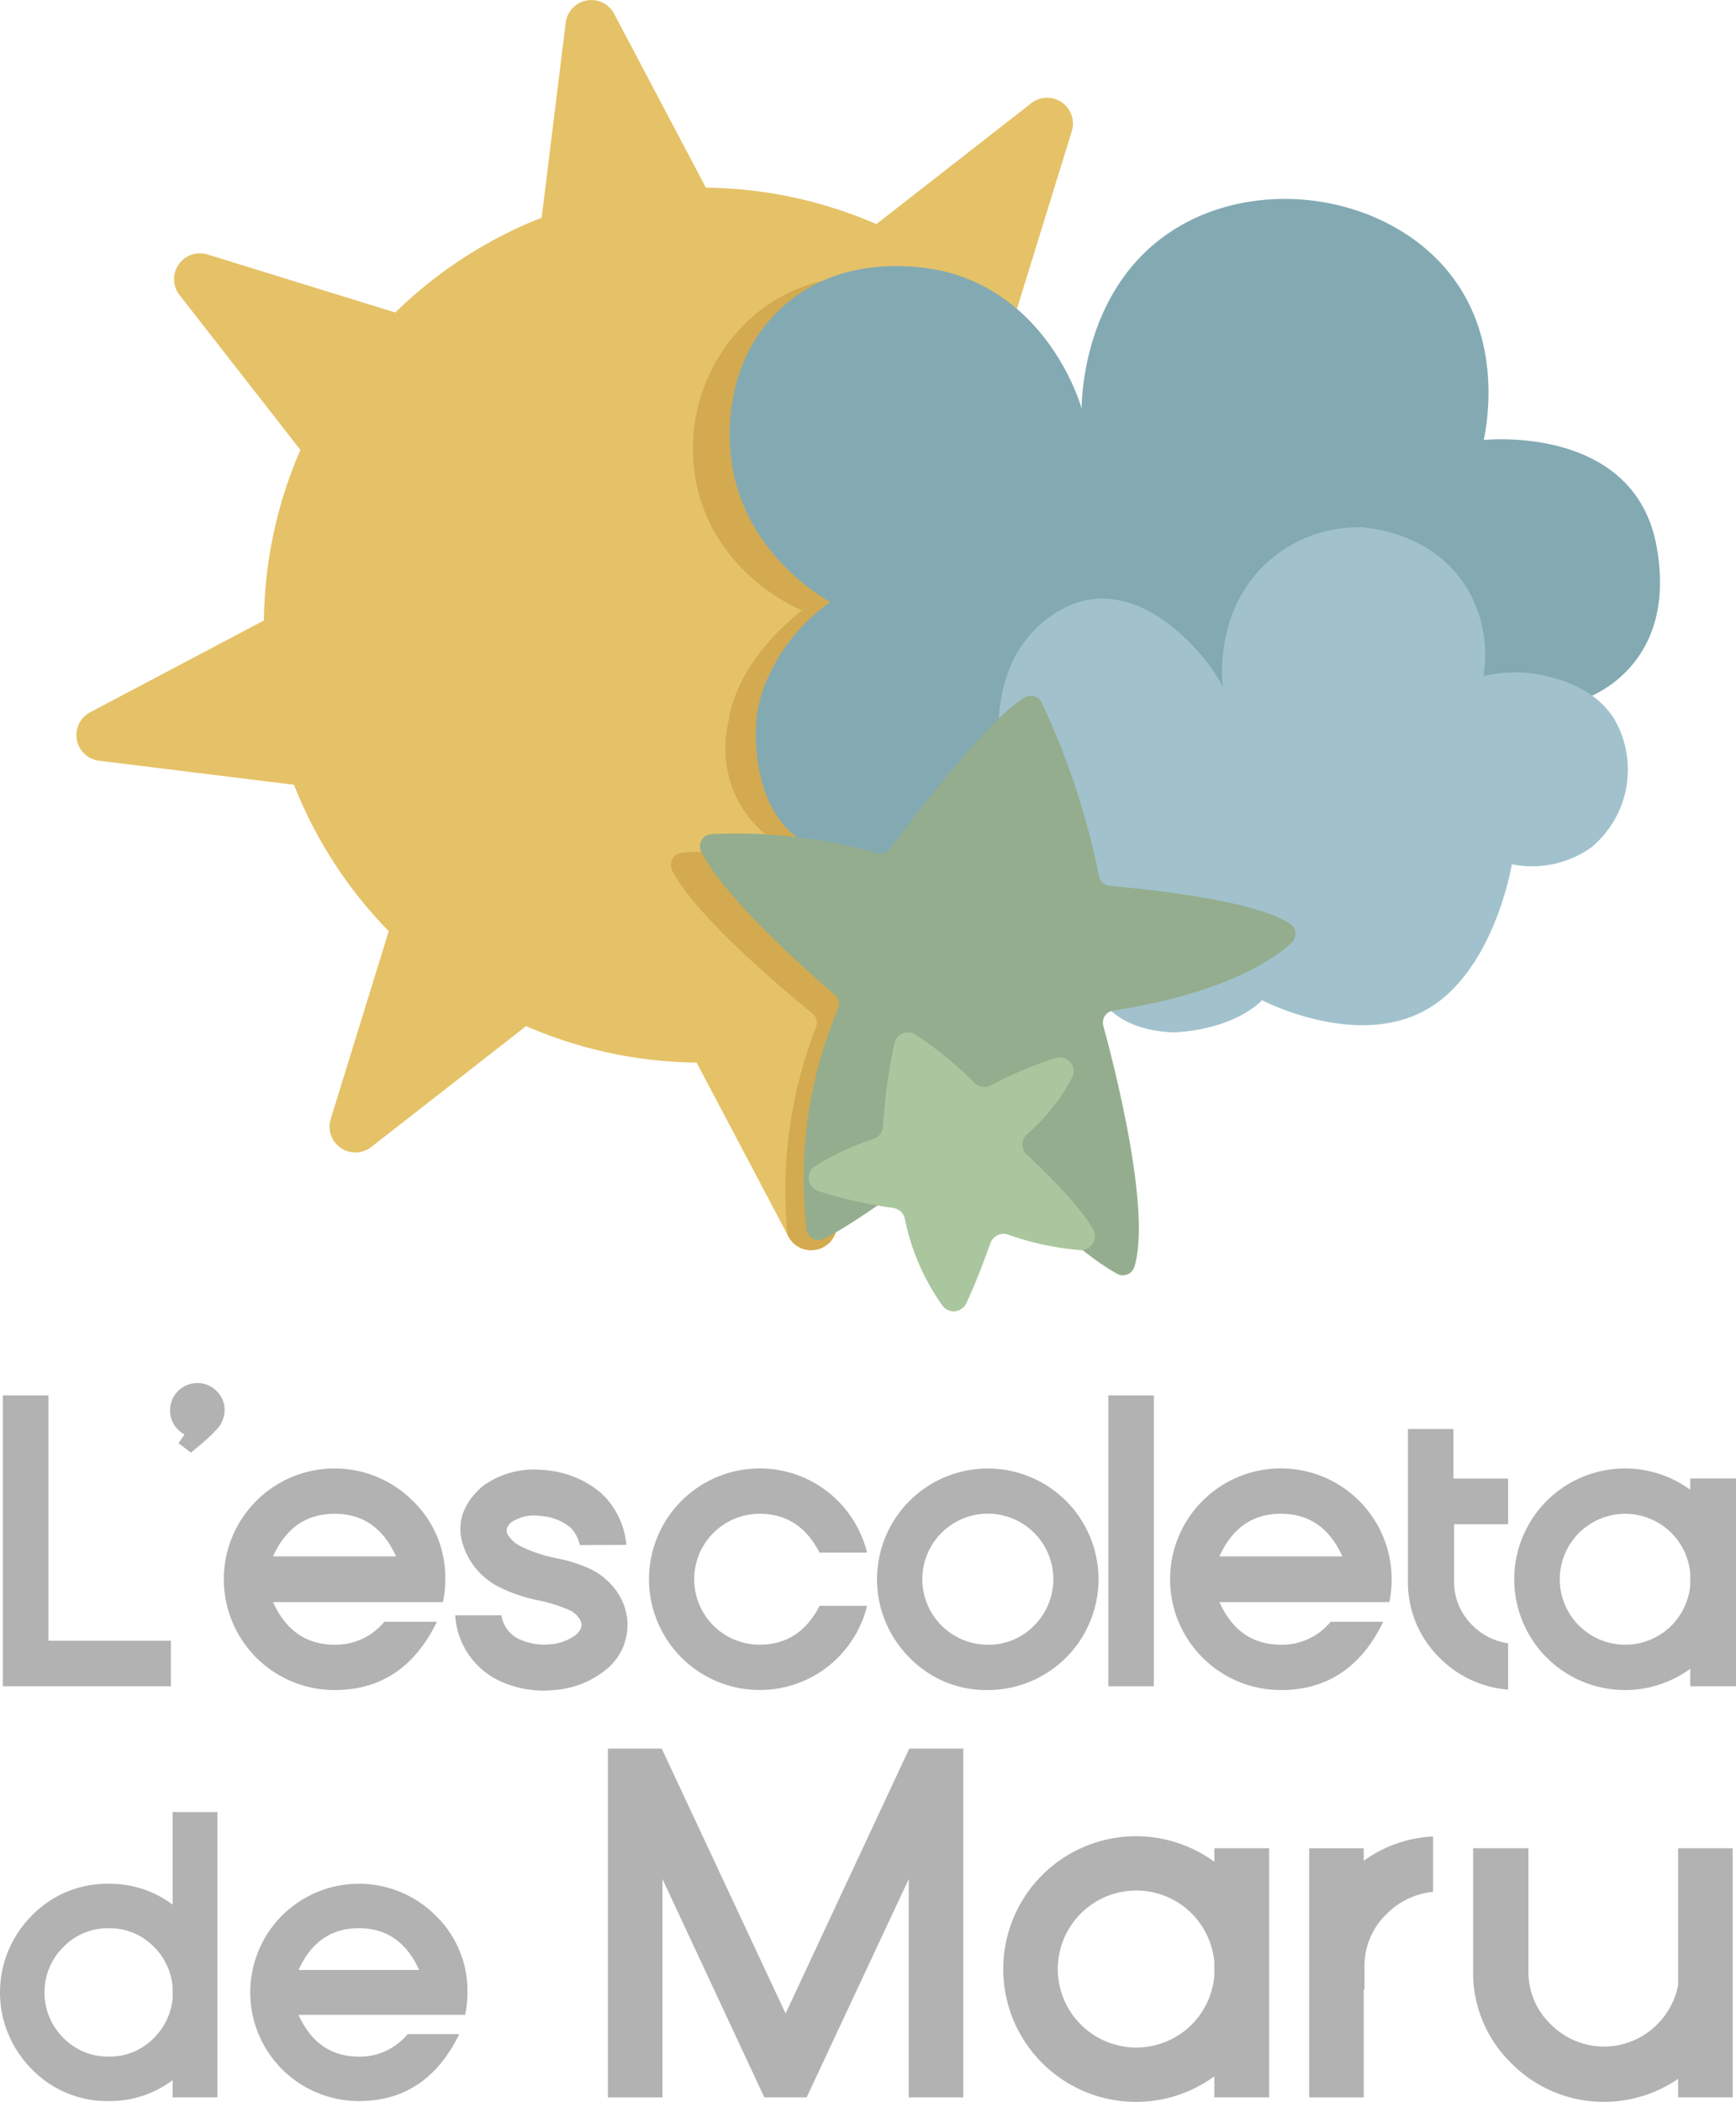
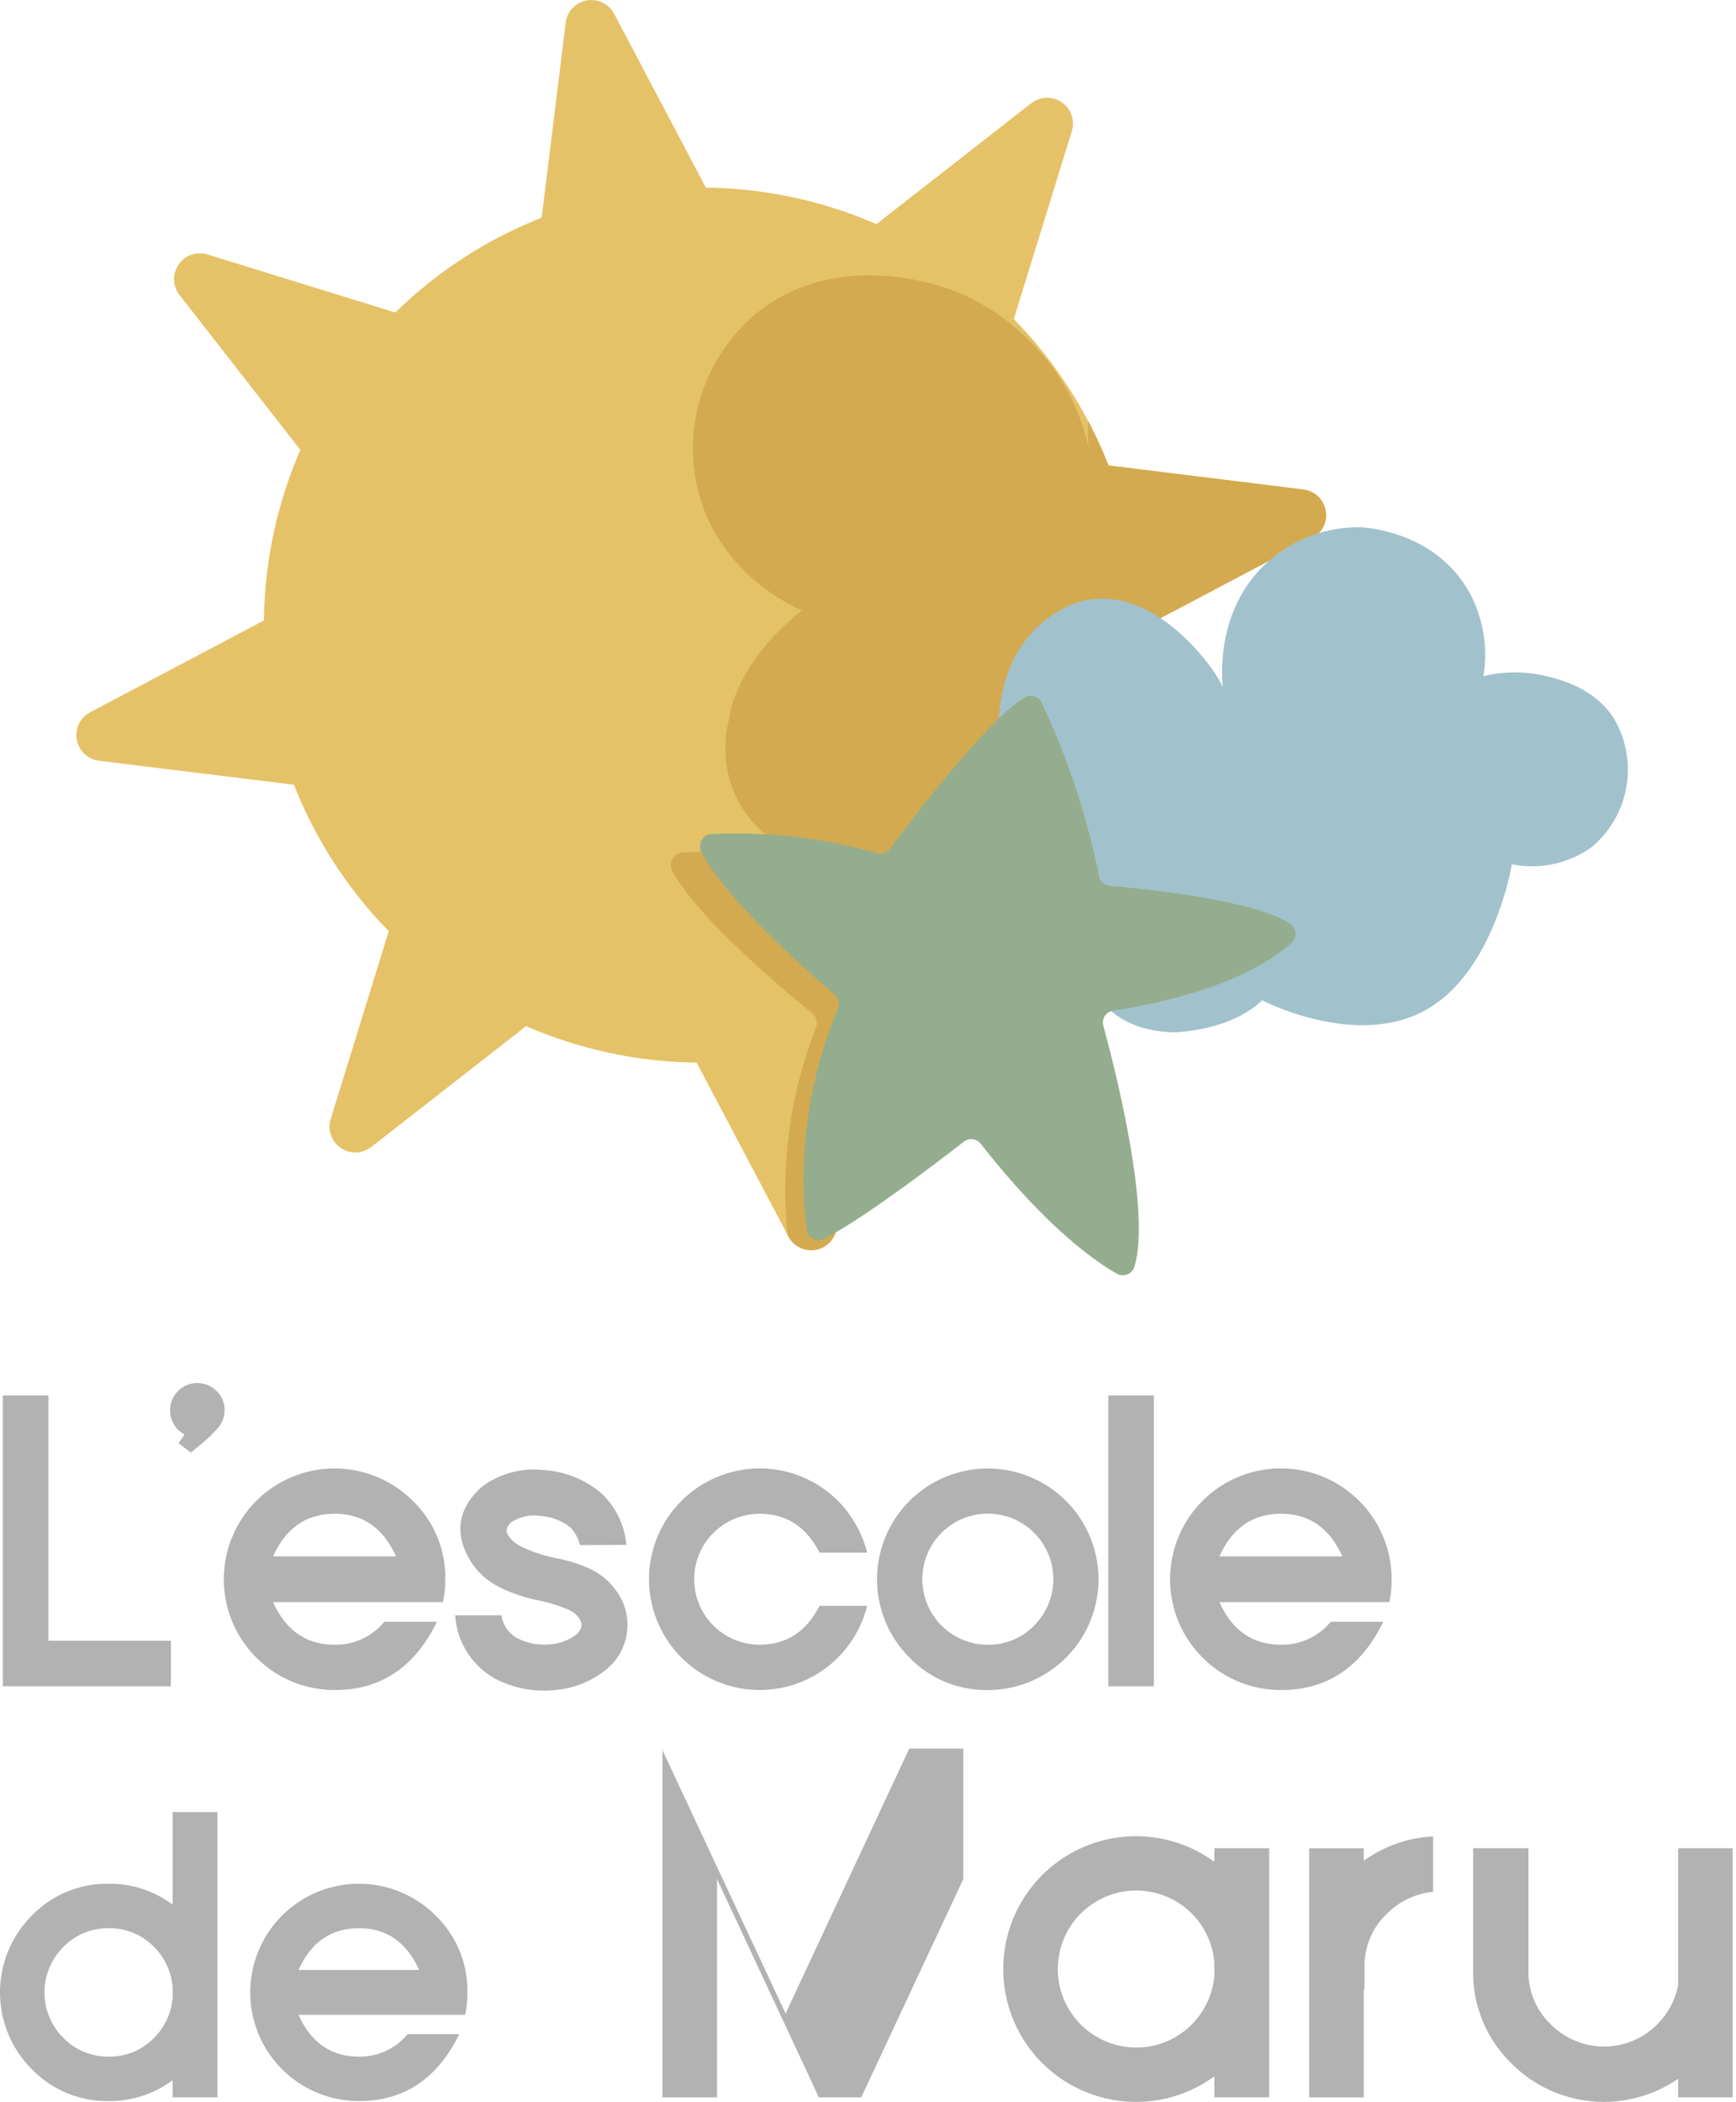
<svg xmlns="http://www.w3.org/2000/svg" id="Grupo_7" data-name="Grupo 7" width="204.316" height="247.291" viewBox="0 0 204.316 247.291">
  <defs>
    <clipPath id="clip-path">
      <rect id="Rectángulo_178" data-name="Rectángulo 178" width="204.316" height="247.291" fill="none" />
    </clipPath>
    <clipPath id="clip-path-2">
      <path id="Trazado_19" data-name="Trazado 19" d="M75.409,0a3.007,3.007,0,0,0-3,2.669L69.58,25.614A51.688,51.688,0,0,0,52.356,36.767l-22.1-6.829a3.039,3.039,0,0,0-3.293,4.773L41.187,52.936A51.692,51.692,0,0,0,36.893,73L16.439,83.8a3.039,3.039,0,0,0,1.047,5.7L40.43,92.332a51.7,51.7,0,0,0,11.154,17.224l-6.829,22.1a3.038,3.038,0,0,0,4.773,3.292l18.224-14.223a51.483,51.483,0,0,0,14.312,3.91,52.3,52.3,0,0,0,5.755.385l10.8,20.453a3.038,3.038,0,0,0,5.7-1.047l2.829-22.944a51.712,51.712,0,0,0,17.224-11.154l22.1,6.829a3.039,3.039,0,0,0,3.293-4.773L135.541,94.158a51.7,51.7,0,0,0,4.294-20.066l20.454-10.8a3.039,3.039,0,0,0-1.047-5.7L136.3,54.762a51.713,51.713,0,0,0-11.154-17.223l6.829-22.1a3.039,3.039,0,0,0-4.772-3.293L108.976,26.37a51.478,51.478,0,0,0-14.312-3.91,52.147,52.147,0,0,0-5.755-.385L78.111,1.622A2.958,2.958,0,0,0,75.487,0Z" transform="translate(-14.817)" fill="none" />
    </clipPath>
  </defs>
  <path id="Trazado_1" data-name="Trazado 1" d="M.559,270.7v34.224H20.336v-5.356H5.915V270.7Z" transform="translate(-0.22 -106.53)" fill="#b2b2b2" />
  <g id="Grupo_2" data-name="Grupo 2">
    <g id="Grupo_1" data-name="Grupo 1" clip-path="url(#clip-path)">
      <path id="Trazado_2" data-name="Trazado 2" d="M38.48,269.244a3.061,3.061,0,0,1,.946,2.26,3.31,3.31,0,0,1-.971,2.3,19.062,19.062,0,0,1-2.076,1.928q-.491.394-.909.762L34,275.387l.712-1.032a3.152,3.152,0,0,1-1.7-2.85,3.187,3.187,0,0,1,3.194-3.194,3.12,3.12,0,0,1,2.272.933" transform="translate(-12.992 -105.589)" fill="#b2b2b2" />
      <path id="Trazado_3" data-name="Trazado 3" d="M49.23,300.6q2.26,5.012,7.247,5.012a7.406,7.406,0,0,0,5.847-2.7h6.191q-3.906,8.034-12.038,8.034A13.034,13.034,0,1,1,65.69,288.7a12.559,12.559,0,0,1,3.809,9.2,13.273,13.273,0,0,1-.27,2.7h-20Zm14.47-5.381q-2.26-5.012-7.222-5.012-4.989,0-7.247,5.012Z" transform="translate(-17.092 -112.109)" fill="#b2b2b2" />
      <path id="Trazado_4" data-name="Trazado 4" d="M101.819,291.847a6.3,6.3,0,0,0-3.4-1.29,4.915,4.915,0,0,0-3.5.75q-.86.787-.319,1.572a3.715,3.715,0,0,0,1.425,1.229,16.416,16.416,0,0,0,4.275,1.425,17.784,17.784,0,0,1,3.809,1.2,7.985,7.985,0,0,1,3.759,3.562,6.744,6.744,0,0,1-1.916,8.451,11.038,11.038,0,0,1-6.032,2.3,12.349,12.349,0,0,1-6.375-1.093,9.135,9.135,0,0,1-5.209-7.714h5.454a3.607,3.607,0,0,0,2.113,2.826,7.058,7.058,0,0,0,3.612.59,5.759,5.759,0,0,0,3.022-1.106q.908-.811.577-1.61a2.671,2.671,0,0,0-1.364-1.314,17.739,17.739,0,0,0-3.562-1.13,18.244,18.244,0,0,1-4.766-1.622,8.412,8.412,0,0,1-4.337-5.527q-.75-3.441,2.445-6.265a10.169,10.169,0,0,1,7.051-1.942,11.689,11.689,0,0,1,6.879,2.678,9.438,9.438,0,0,1,3.022,6.142l-5.479.024a4.112,4.112,0,0,0-1.179-2.137" transform="translate(-34.761 -112.199)" fill="#b2b2b2" />
      <path id="Trazado_5" data-name="Trazado 5" d="M147.019,287.655a13.124,13.124,0,0,1,4.595,7.124h-5.6q-2.335-4.568-7.051-4.569a7.7,7.7,0,0,0,0,15.4q4.717,0,7.051-4.569h5.6a13.122,13.122,0,0,1-4.595,7.124,13.033,13.033,0,1,1,0-20.514" transform="translate(-49.561 -112.109)" fill="#b2b2b2" />
      <path id="Trazado_6" data-name="Trazado 6" d="M174.011,307.125a13.032,13.032,0,1,1,9.226,3.821,12.57,12.57,0,0,1-9.226-3.821m14.68-3.771a7.71,7.71,0,1,0-5.454,2.26,7.433,7.433,0,0,0,5.454-2.26" transform="translate(-66.976 -112.109)" fill="#b2b2b2" />
      <rect id="Rectángulo_177" data-name="Rectángulo 177" width="5.356" height="34.224" transform="translate(130.446 164.171)" fill="#b2b2b2" />
      <path id="Trazado_7" data-name="Trazado 7" d="M232.883,300.6q2.26,5.012,7.247,5.012a7.405,7.405,0,0,0,5.847-2.7h6.191q-3.905,8.034-12.038,8.034A13.038,13.038,0,1,1,253.152,297.9a13.273,13.273,0,0,1-.27,2.7h-20Zm14.47-5.381q-2.26-5.012-7.223-5.012-4.988,0-7.247,5.012Z" transform="translate(-89.365 -112.109)" fill="#b2b2b2" />
-       <path id="Trazado_8" data-name="Trazado 8" d="M285.022,288.426h-6.363v6.658a7.127,7.127,0,0,0,2.162,5.232,7.332,7.332,0,0,0,4.2,2.114v5.454a12.759,12.759,0,0,1-8.033-3.71,12.432,12.432,0,0,1-3.759-9.09V277.223h5.356v5.823h6.436Z" transform="translate(-107.525 -109.096)" fill="#b2b2b2" />
-       <path id="Trazado_9" data-name="Trazado 9" d="M319.966,286.058V310.5h-5.38V308.44a13.034,13.034,0,1,1,0-21.055v-1.327Zm-5.38,11.179a7.73,7.73,0,0,0-2.482-5.024,7.7,7.7,0,1,0,0,11.4,7.728,7.728,0,0,0,2.482-5.024Z" transform="translate(-115.65 -112.109)" fill="#b2b2b2" />
      <path id="Trazado_10" data-name="Trazado 10" d="M25.591,351.532V385.1H20.314v-2.024a12.266,12.266,0,0,1-7.518,2.458,12.329,12.329,0,0,1-9.048-3.747,12.771,12.771,0,0,1,0-18.073,12.331,12.331,0,0,1,9.048-3.747,12.266,12.266,0,0,1,7.518,2.458V351.532Zm-5.277,20.555a7.582,7.582,0,0,0-2.434-4.928A7.222,7.222,0,0,0,12.8,365.2a7.29,7.29,0,0,0-5.35,2.217,7.534,7.534,0,0,0,0,10.676A7.29,7.29,0,0,0,12.8,380.3a7.222,7.222,0,0,0,5.085-1.964,7.585,7.585,0,0,0,2.434-4.928Z" transform="translate(0 -138.34)" fill="#b2b2b2" />
      <path id="Trazado_11" data-name="Trazado 11" d="M54.242,380.861q2.217,4.915,7.108,4.916a7.264,7.264,0,0,0,5.735-2.651h6.073q-3.831,7.88-11.808,7.88a12.784,12.784,0,1,1,9.037-21.821,12.323,12.323,0,0,1,3.735,9.025,13.031,13.031,0,0,1-.266,2.651H54.242Zm14.194-5.277q-2.218-4.916-7.085-4.915-4.892,0-7.108,4.915Z" transform="translate(-19.108 -143.812)" fill="#b2b2b2" />
-       <path id="Trazado_12" data-name="Trazado 12" d="M124.3,339.219l14.582,31.167,14.553-31.167h6.363v41.035h-6.422V354.567l-12.019,25.688h-4.979l-11.989-25.687v25.688h-6.422V339.219Z" transform="translate(-46.422 -133.494)" fill="#b2b2b2" />
+       <path id="Trazado_12" data-name="Trazado 12" d="M124.3,339.219l14.582,31.167,14.553-31.167h6.363v41.035V354.567l-12.019,25.688h-4.979l-11.989-25.687v25.688h-6.422V339.219Z" transform="translate(-46.422 -133.494)" fill="#b2b2b2" />
      <path id="Trazado_13" data-name="Trazado 13" d="M225.994,357.633v29.311h-6.452V384.47a15.628,15.628,0,1,1,0-25.246v-1.591Zm-6.452,13.4a9.27,9.27,0,0,0-2.975-6.024,9.235,9.235,0,1,0,0,13.669,9.266,9.266,0,0,0,2.975-6.024Z" transform="translate(-76.624 -140.184)" fill="#b2b2b2" />
      <path id="Trazado_14" data-name="Trazado 14" d="M268.647,356.268v6.51a8.927,8.927,0,0,0-5.45,2.593,8.461,8.461,0,0,0-2.622,6.245V374.3h-.089v12.667h-6.422V357.653h6.422v1.473a15.2,15.2,0,0,1,8.16-2.858" transform="translate(-99.983 -140.203)" fill="#b2b2b2" />
      <path id="Trazado_15" data-name="Trazado 15" d="M285.881,372.986V358.551h6.51v14.434a8.5,8.5,0,0,0,2.622,6.275,8.819,8.819,0,0,0,12.549,0,8.9,8.9,0,0,0,2.445-4.6V358.551h6.421v29.311h-6.421v-2.18a15.421,15.421,0,0,1-10.046,2.651,15.243,15.243,0,0,1-9.545-4.448,14.865,14.865,0,0,1-4.536-10.9" transform="translate(-112.504 -141.102)" fill="#b2b2b2" />
      <path id="Trazado_16" data-name="Trazado 16" d="M159.242,57.592,136.3,54.763a51.709,51.709,0,0,0-11.154-17.224l6.829-22.1a3.039,3.039,0,0,0-4.773-3.293L108.975,26.37a51.451,51.451,0,0,0-14.312-3.909,51.991,51.991,0,0,0-5.755-.385L78.111,1.622a3.038,3.038,0,0,0-5.7,1.047l-2.83,22.944A51.715,51.715,0,0,0,52.355,36.767l-22.1-6.829a3.039,3.039,0,0,0-3.293,4.773L41.187,52.936a51.473,51.473,0,0,0-3.91,14.312A51.99,51.99,0,0,0,36.893,73L16.439,83.8a3.038,3.038,0,0,0,1.047,5.7l22.944,2.83a51.715,51.715,0,0,0,11.154,17.224l-6.829,22.1a3.038,3.038,0,0,0,4.772,3.292l18.225-14.223a51.665,51.665,0,0,0,20.067,4.294l10.8,20.454a3.039,3.039,0,0,0,5.7-1.047l2.829-22.944a51.7,51.7,0,0,0,17.224-11.154l22.1,6.829a3.038,3.038,0,0,0,3.292-4.772L135.541,94.159a51.451,51.451,0,0,0,3.909-14.312,52,52,0,0,0,.385-5.755l20.454-10.8a3.039,3.039,0,0,0-1.047-5.7" transform="translate(-5.831 0)" fill="#e5c267" />
    </g>
  </g>
  <g id="Grupo_4" data-name="Grupo 4" transform="translate(8.986)">
    <g id="Grupo_3" data-name="Grupo 3" clip-path="url(#clip-path-2)">
      <path id="Trazado_17" data-name="Trazado 17" d="M146.844,172.9c-3.038-2.465-13.679-11.334-16.491-16.79A1.447,1.447,0,0,1,131.51,154a62.075,62.075,0,0,1,19.962,1.758,1.45,1.45,0,0,0,1.537-.566c2.363-3.353,11.49-16.063,15.772-18.6a1.436,1.436,0,0,1,2,.6,91.32,91.32,0,0,1,7.421,20.619,1.449,1.449,0,0,0,1.327,1.152c3.958.236,17.45,1.229,21.772,3.988a1.447,1.447,0,0,1,.249,2.248c-2.012,1.986-7.72,6.257-21.236,8.733a1.446,1.446,0,0,0-1.131,1.837c1.569,5.213,6.343,22.1,4.492,28.834a1.449,1.449,0,0,1-2.075.9c-2.58-1.359-8.551-5.245-16.765-15.173a1.448,1.448,0,0,0-2.031-.2c-3.159,2.585-12.2,9.867-16.538,12.111a1.443,1.443,0,0,1-2.083-1.052,52.951,52.951,0,0,1,3.093-26.651,1.449,1.449,0,0,0-.435-1.64" transform="translate(-60.22 -53.677)" fill="#d3aa4f" />
      <path id="Trazado_18" data-name="Trazado 18" d="M237.711,101a12.734,12.734,0,0,0,6.785-2.969c4.927-4.382,5.164-12.47,2.423-17.871-3.308-6.518-11.467-10.142-19.87-8.36a23.287,23.287,0,0,0-6.785-23.2c-7.727-6.855-18.743-6.766-26.7-2.423a24.558,24.558,0,0,0-12.52,23.5,25.34,25.34,0,0,0-2.948-7.512c-.8-1.346-6.031-9.842-16.7-12.1-2.4-.508-12.47-2.627-20.243,4.475a20.673,20.673,0,0,0-6.312,19.135c2.09,10.659,11.713,14.809,12.451,15.113-8.077,6.462-8.562,12.762-8.562,12.762a13.728,13.728,0,0,0,.081,7.23c1.944,6.661,8.367,8.956,8.672,9.059a13.862,13.862,0,0,0,8.387.081A11.8,11.8,0,0,0,157.7,125.1a11.953,11.953,0,0,0,6.107,4.7c7.427,2.272,14.417-4.578,14.775-4.94.047,1.253,2.343,2.823,7.9,7.322,1.261,1.021,5.012,2.049,10.426.647,3.376-.875,7.219-.988,8-2.027.986.649,1.038.148,9.187-2.432,7.313-2.315,13.632-5.738,14.188-14.052,1.149.288,3.054-.486,5.81-1.53,3.9-1.476,3.671,3.012,3.513-1.837-.138-4.244,4.109-8.37.1-9.96" transform="translate(-61.902 -16.977)" fill="#d3aa4f" />
    </g>
  </g>
  <g id="Grupo_6" data-name="Grupo 6">
    <g id="Grupo_5" data-name="Grupo 5" clip-path="url(#clip-path)">
-       <path id="Trazado_20" data-name="Trazado 20" d="M183.025,63.237c.032-1.725.424-13.308,9.482-20.078,10.446-7.808,27.148-5.277,34.5,5.083,5.354,7.547,3.8,16.509,3.354,18.711,0,0,17.77-1.939,20.355,12.6s-8.7,17.931-8.7,17.931a11.3,11.3,0,0,1,2.667,2.4c.482.6-4.854,4.739-4.773,8.378.085,3.863,2.209,1.263-1.673,3.3-3.491,1.832-6.284,1.773-7.3,1.516-.063.494-2.409,9.559-12.971,13.98-8.235,3.448-13.431-1.047-14.593-1.619-.569.51-3.046,4.022-4.216,4.592-4.779,2.324-4.6.208-5.513-.135-7.3-2.761-12.021-5.317-12.2-6.093-4.221,3.348-9.353,4.457-13.281,2.6a9.548,9.548,0,0,1-4.294-4.071c-1.9-3.8-.067-7.883-.067-7.883s-1.777,2.746-11.47.485c-6.872-1.6-8.278-11-7.431-16.154a15.923,15.923,0,0,1,1.252-3.958,21.433,21.433,0,0,1,7.31-8.8c-1.068-.591-10.173-5.832-11.649-16.635-.25-1.832-1.261-11,5.51-17.612,7.96-7.775,19.243-4.761,20.243-4.476,11.716,3.343,15.253,15.21,15.459,15.945" transform="translate(-55.729 -15.187)" fill="#83aab3" />
      <path id="Trazado_21" data-name="Trazado 21" d="M217.464,121.5c-.115-.837-1.135-9.3,5.139-15.035a15.931,15.931,0,0,1,11.033-4.179c.445.015,8.6.422,12.673,7.424a15.4,15.4,0,0,1,1.783,10.093,15.713,15.713,0,0,1,7.221-.047c1.569.367,5.83,1.362,8.164,5.062a11.881,11.881,0,0,1-2.653,15.105,12.046,12.046,0,0,1-9.383,2.012s-2.1,12.89-10.36,17.269-19.042-1.275-19.042-1.275-2.94,3.359-10.291,3.779c-11.172-.3-10.536-10-10.536-10s-6.942,2.5-11.842-1.939-2.287-13.489,3.185-13.974c0,0-5.717-16.119,4.9-23.245s20.582,8.383,20.01,8.948" transform="translate(-73.504 -40.25)" fill="#a1c2cc" />
      <path id="Trazado_22" data-name="Trazado 22" d="M151.708,170.154c-2.912-2.493-13.108-11.451-15.722-16.866a1.418,1.418,0,0,1,1.186-2.032,60.792,60.792,0,0,1,19.506,2.232,1.421,1.421,0,0,0,1.52-.515c2.4-3.223,11.664-15.438,15.923-17.818a1.407,1.407,0,0,1,1.947.643,89.436,89.436,0,0,1,6.741,20.384,1.42,1.42,0,0,0,1.271,1.161c3.87.333,17.059,1.651,21.221,4.464a1.418,1.418,0,0,1,.187,2.208c-2.022,1.893-7.721,5.931-21.022,8.01a1.416,1.416,0,0,0-1.155,1.77c1.4,5.146,5.647,21.811,3.661,28.355a1.42,1.42,0,0,1-2.056.824c-2.491-1.4-8.241-5.356-16.031-15.288a1.418,1.418,0,0,0-1.984-.246c-3.16,2.451-12.2,9.351-16.507,11.439a1.414,1.414,0,0,1-2.013-1.084,51.88,51.88,0,0,1,3.711-26.023,1.42,1.42,0,0,0-.385-1.617" transform="translate(-53.459 -53.12)" fill="#94ad8e" />
-       <path id="Trazado_23" data-name="Trazado 23" d="M166.905,220.931a51.964,51.964,0,0,1-8.879-2,1.642,1.642,0,0,1-.317-2.933,31.849,31.849,0,0,1,6.851-3.188,1.635,1.635,0,0,0,1.118-1.426,64.868,64.868,0,0,1,1.378-9.93,1.637,1.637,0,0,1,2.489-.905,45.025,45.025,0,0,1,6.9,5.662,1.634,1.634,0,0,0,1.914.311,46.737,46.737,0,0,1,7.68-3.248,1.643,1.643,0,0,1,1.933,2.284,23.442,23.442,0,0,1-5.344,6.715,1.642,1.642,0,0,0,0,2.407c2.087,1.933,6.049,5.792,7.769,8.735a1.644,1.644,0,0,1-1.505,2.477,33.56,33.56,0,0,1-8.486-1.822,1.648,1.648,0,0,0-2.072,1c-.671,1.853-1.848,4.99-2.853,7.093a1.64,1.64,0,0,1-2.8.257,26.761,26.761,0,0,1-4.422-10.2,1.638,1.638,0,0,0-1.36-1.286" transform="translate(-61.762 -78.814)" fill="#aac69e" />
    </g>
  </g>
</svg>